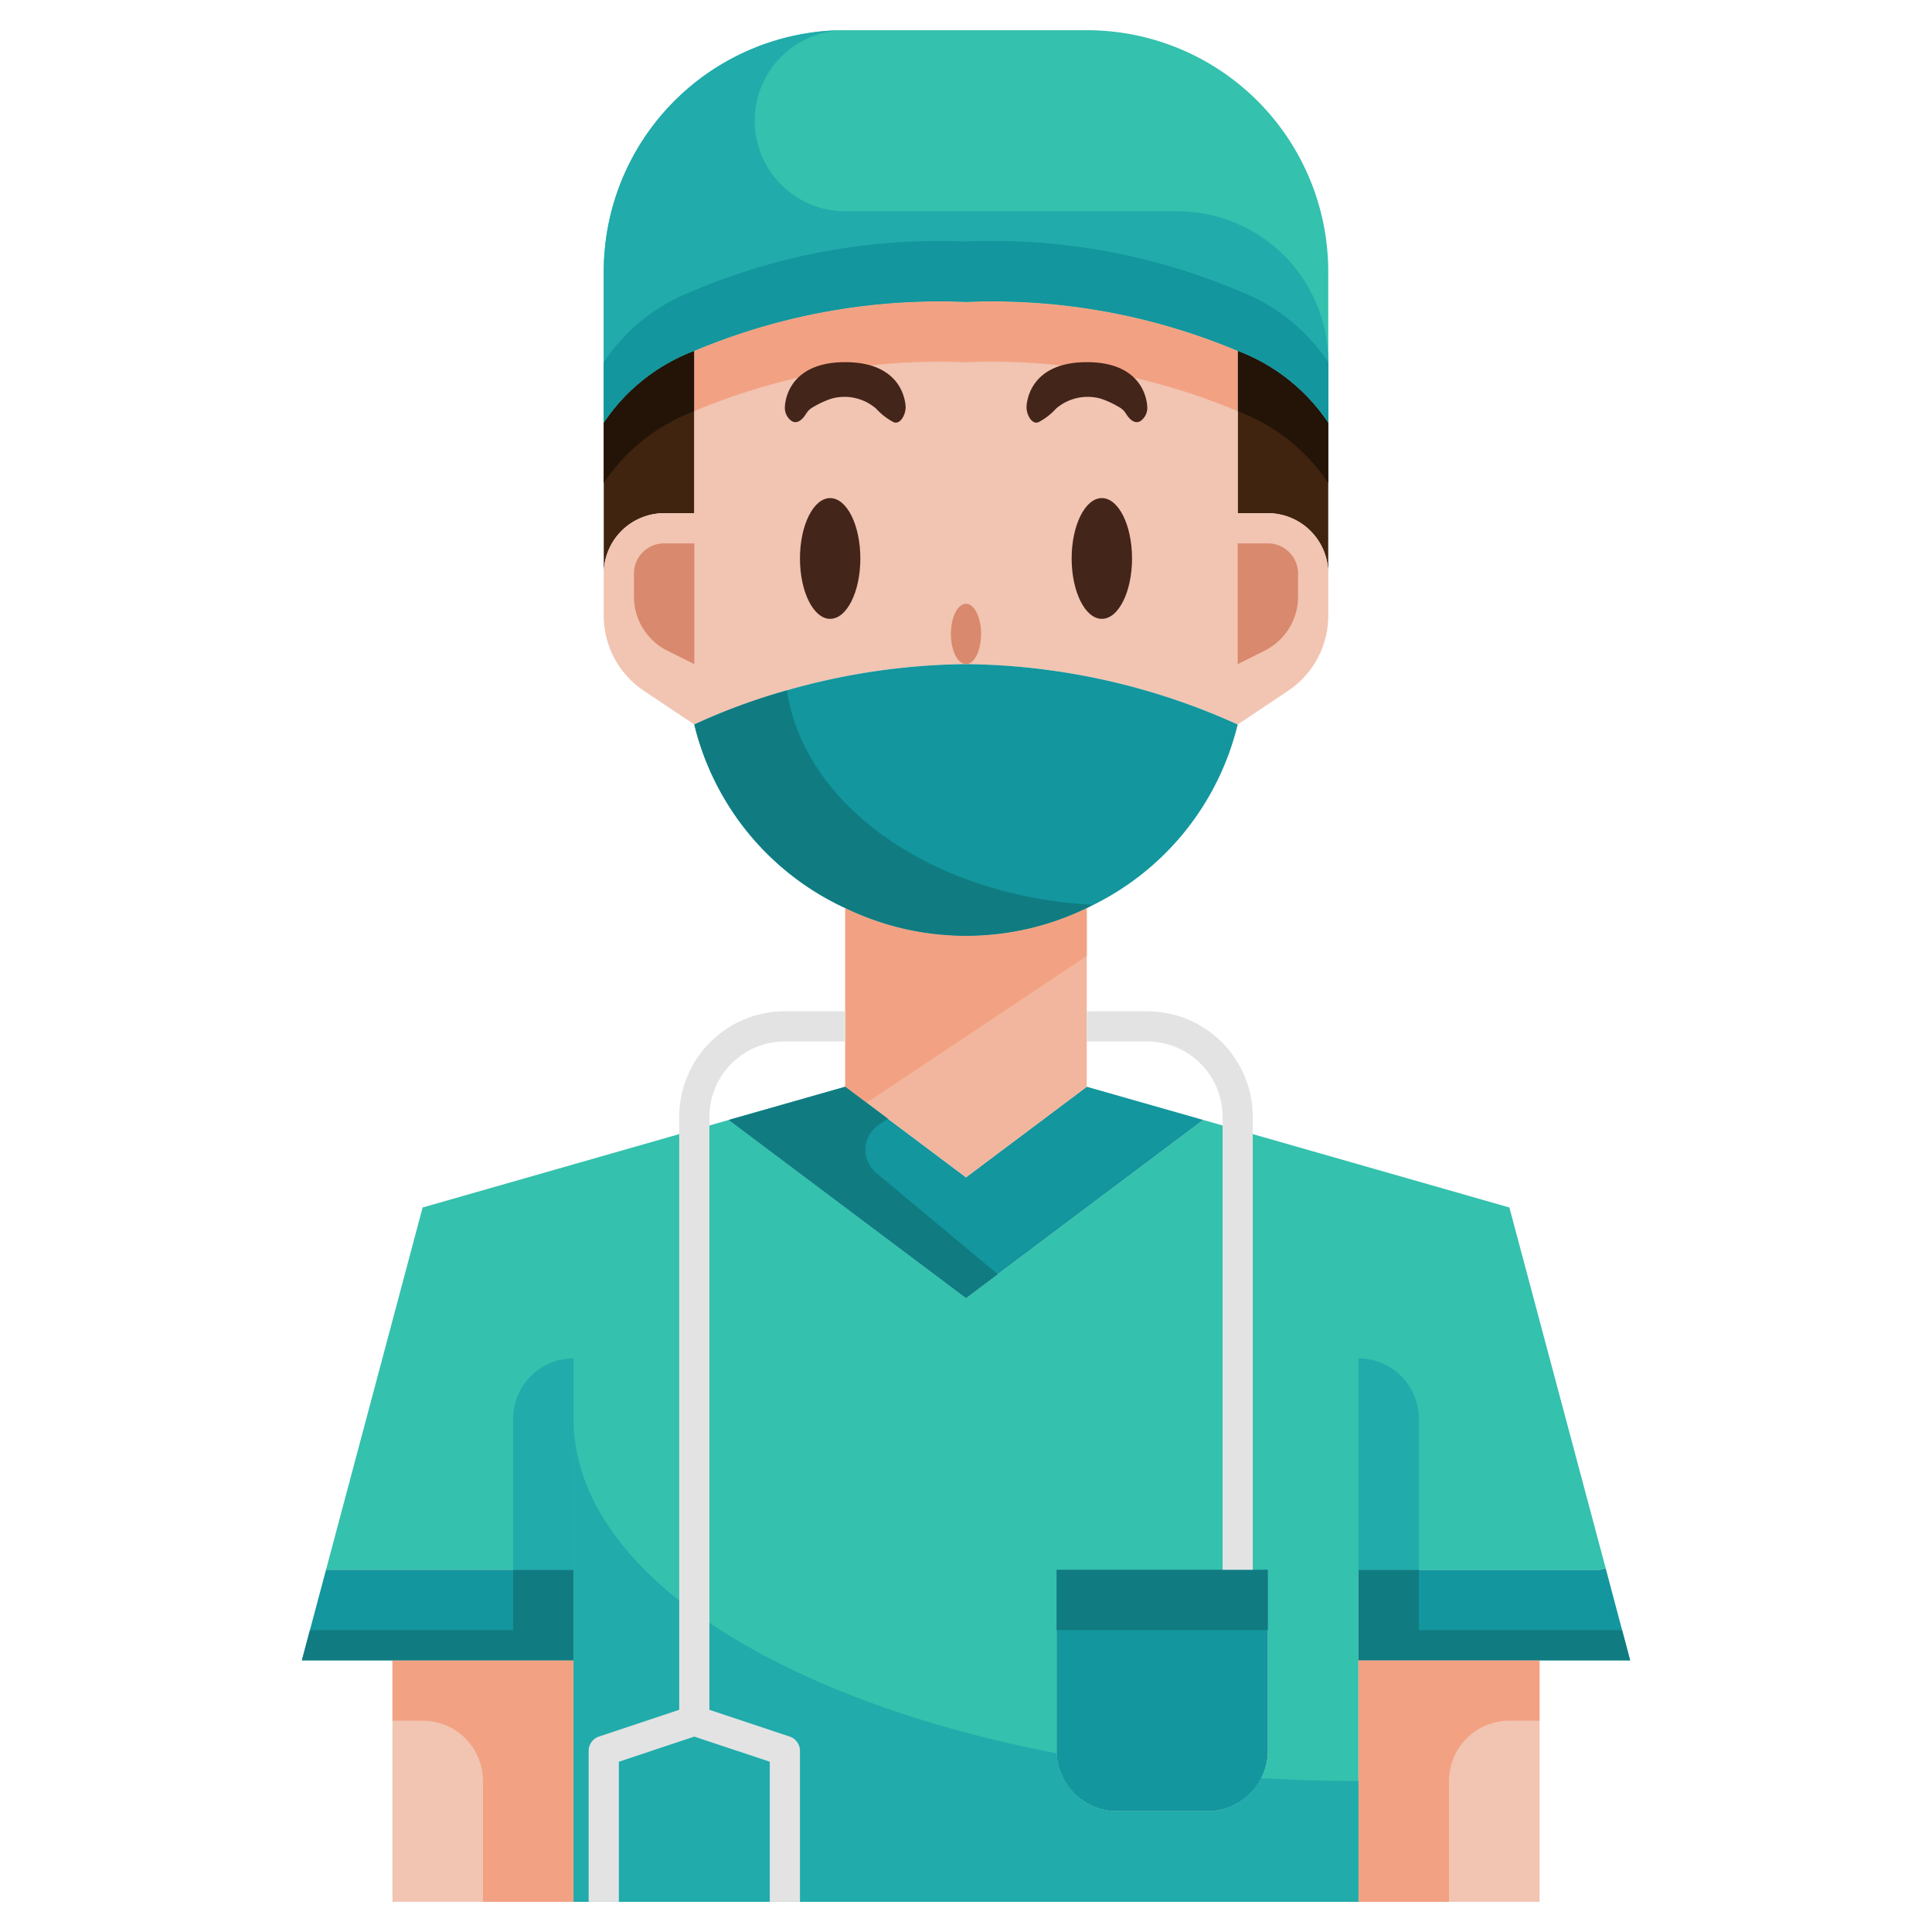
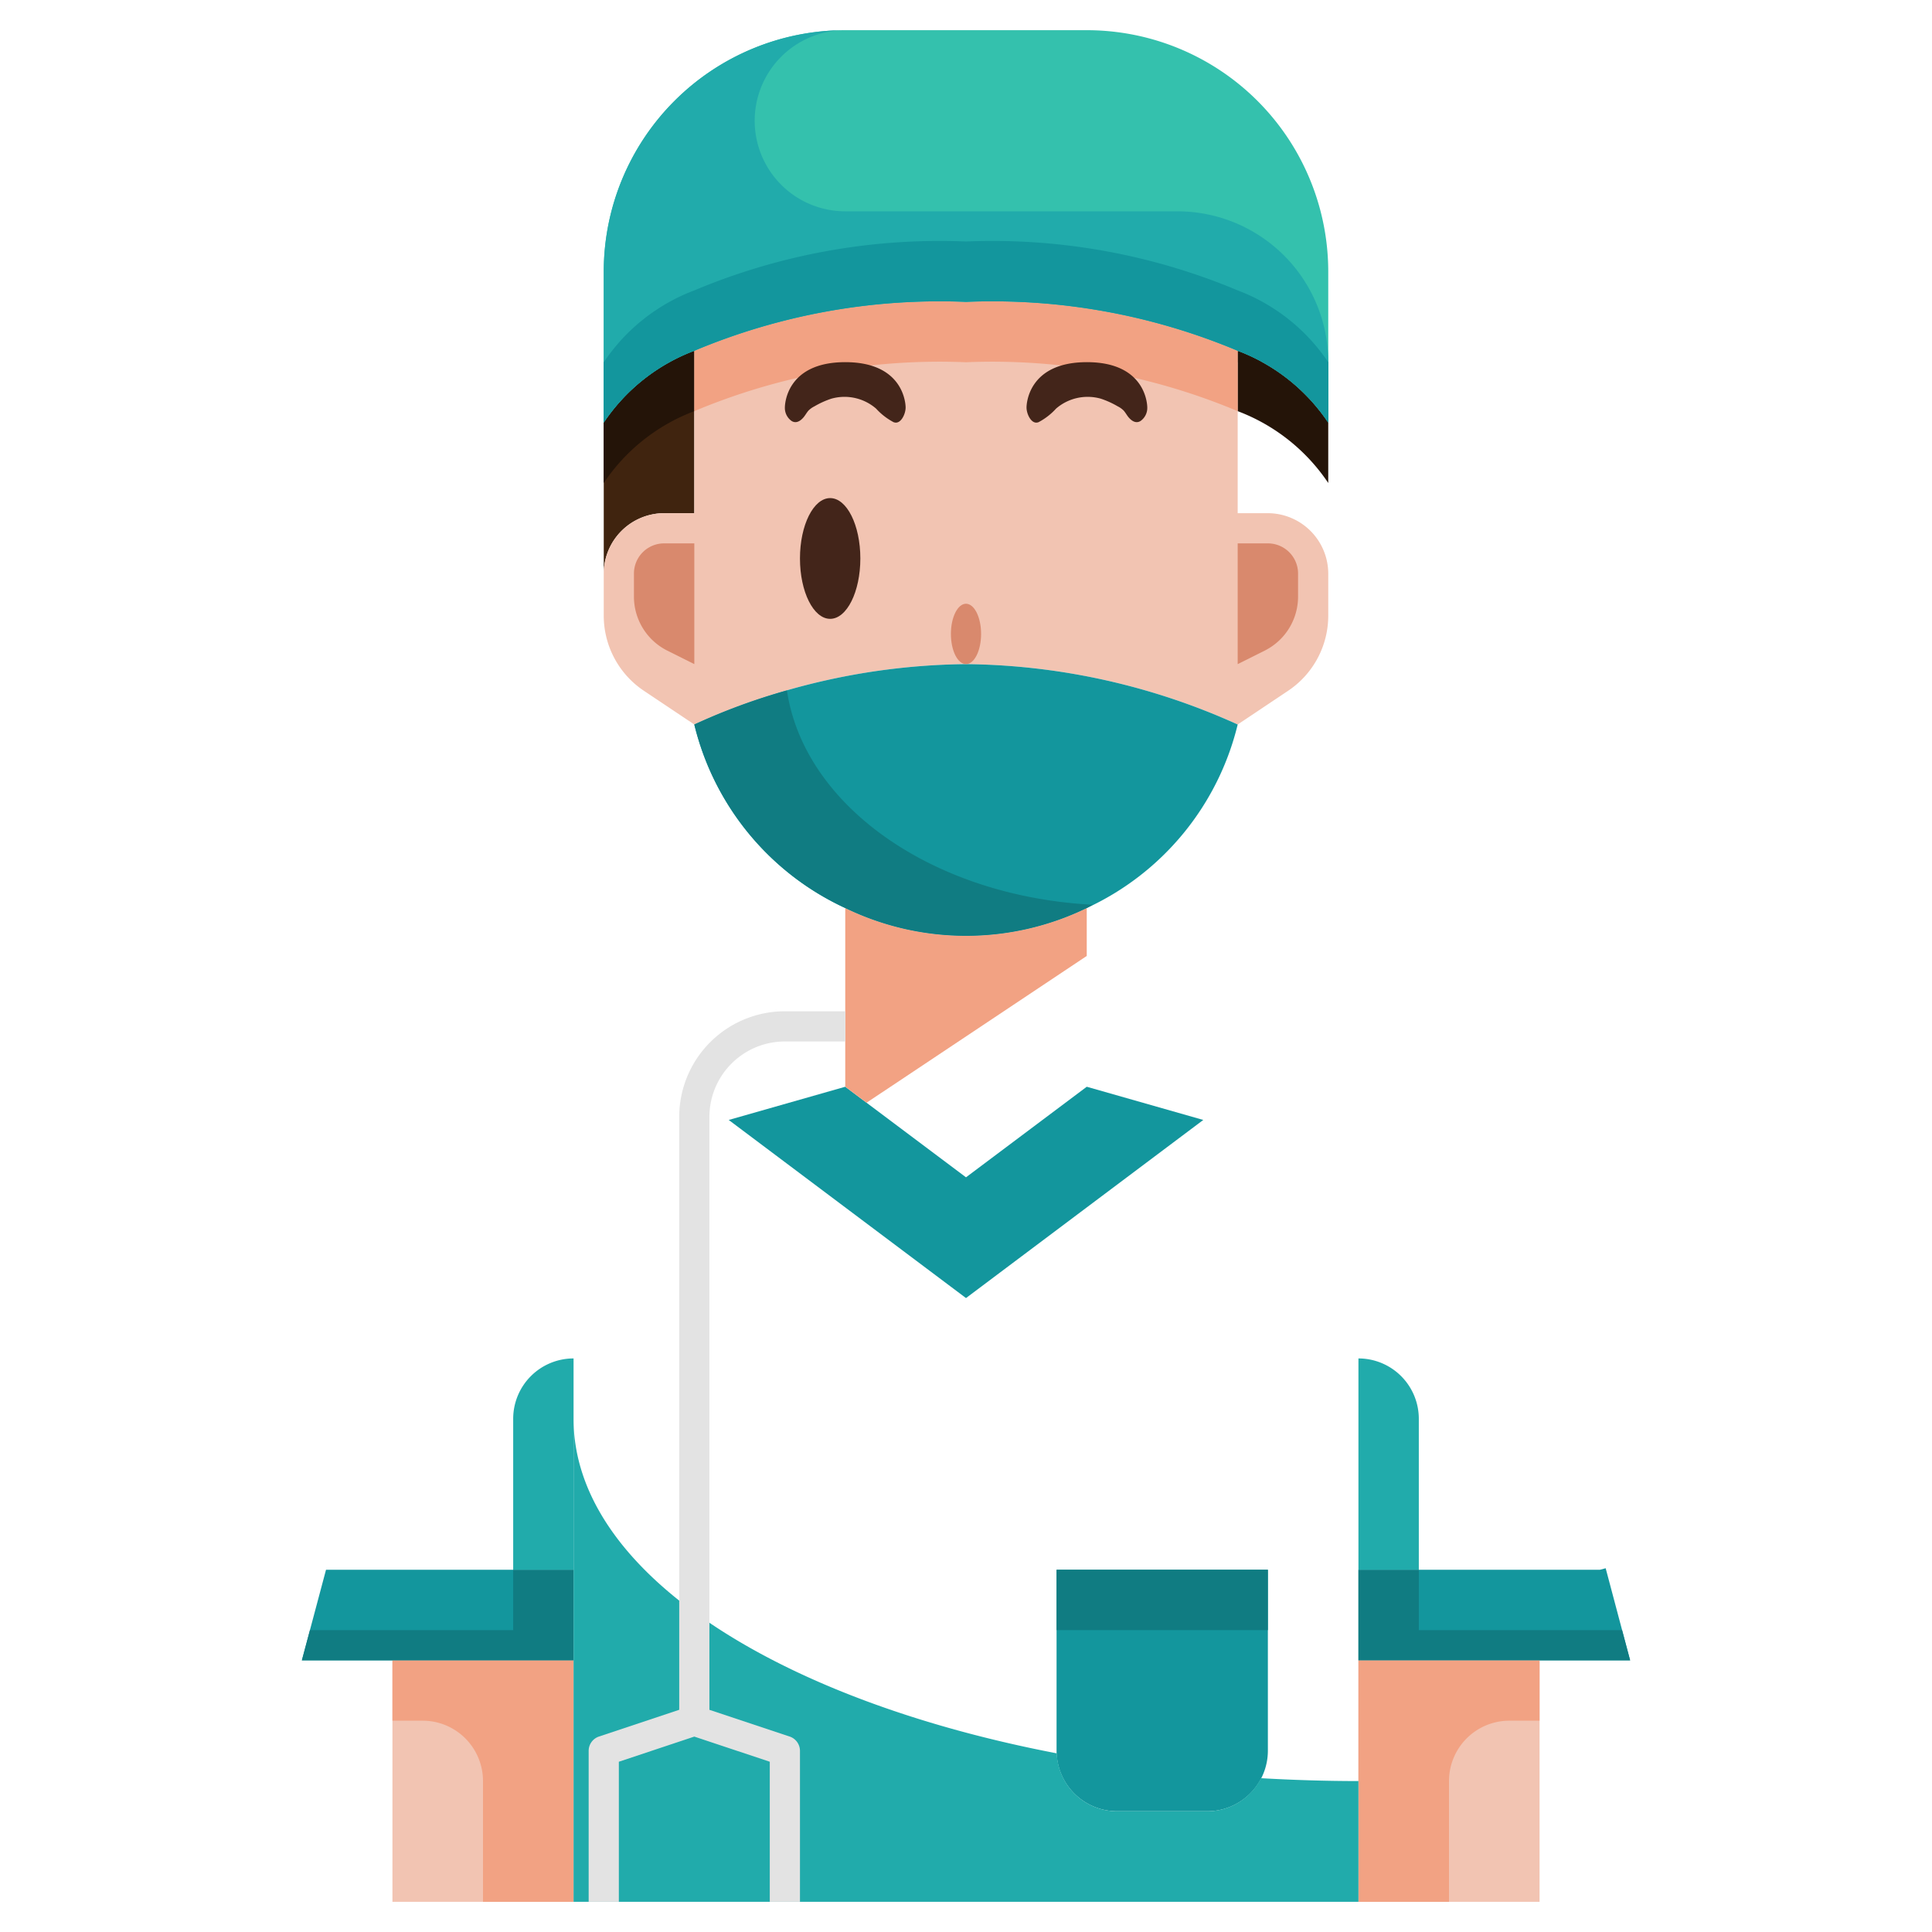
<svg xmlns="http://www.w3.org/2000/svg" viewBox="0 0 64 64">
  <title />
  <g data-name="30-Doctor" id="_30-Doctor">
    <path d="M23,11.62V17H22a2.006,2.006,0,0,0-2,2V14A6.278,6.278,0,0,1,23,11.62Z" style="fill:#40240f" />
-     <path d="M44,14v5a2.006,2.006,0,0,0-2-2H41V11.62A6.278,6.278,0,0,1,44,14Z" style="fill:#40240f" />
+     <path d="M44,14a2.006,2.006,0,0,0-2-2H41V11.62A6.278,6.278,0,0,1,44,14Z" style="fill:#40240f" />
    <polygon points="53.19 51.95 54 55 51 55 45 55 45 52 53 52 53.19 51.95" style="fill:#13969d" />
    <polygon points="51 55 51 63 45 63 45 58 45 55 51 55" style="fill:#f2c4b2" />
-     <path d="M50,40,39.86,37.1,32,43l-7.86-5.9L14,40,10.8,52H19V63H45V52h8l.19-.05ZM40,60H37a2.006,2.006,0,0,1-2-2V52h7v6A2.006,2.006,0,0,1,40,60Z" style="fill:#34c1ad" />
    <path d="M44,19v1.39a2.993,2.993,0,0,1-1.34,2.5L41,24a22.282,22.282,0,0,0-9-2,22.282,22.282,0,0,0-9,2l-1.66-1.11A2.993,2.993,0,0,1,20,20.39V19a2.006,2.006,0,0,1,2-2h1V11.62A20.967,20.967,0,0,1,32,10a20.967,20.967,0,0,1,9,1.62V17h1A2.006,2.006,0,0,1,44,19Z" style="fill:#f2c4b2" />
    <path d="M41,11.62A20.967,20.967,0,0,0,32,10a20.967,20.967,0,0,0-9,1.62A6.278,6.278,0,0,0,20,14V9a8,8,0,0,1,8-8h8a8,8,0,0,1,8,8v5A6.278,6.278,0,0,0,41,11.62Z" style="fill:#34c1ad" />
    <path d="M23,13.62v-2A6.278,6.278,0,0,0,20,14v2A6.278,6.278,0,0,1,23,13.62Z" style="fill:#241408" />
    <path d="M41,11.62v2A6.278,6.278,0,0,1,44,16V14A6.278,6.278,0,0,0,41,11.62Z" style="fill:#241408" />
    <path d="M32,12a20.967,20.967,0,0,1,9,1.62v-2A20.967,20.967,0,0,0,32,10a20.967,20.967,0,0,0-9,1.62v2A20.967,20.967,0,0,1,32,12Z" style="fill:#f2a283" />
    <path d="M42,52v6a2.006,2.006,0,0,1-2,2H37a2.006,2.006,0,0,1-2-2V52Z" style="fill:#13969d" />
    <polygon points="39.86 37.1 32 43 24.14 37.1 28 36 32 39 36 36 39.86 37.1" style="fill:#13969d" />
    <path d="M36,30.08a9.156,9.156,0,0,1-8,0A9.045,9.045,0,0,1,23,24a22.282,22.282,0,0,1,9-2,22.282,22.282,0,0,1,9,2A9.045,9.045,0,0,1,36,30.08Z" style="fill:#13969d" />
-     <path d="M36,30.08V36l-4,3-4-3V30.08a9.156,9.156,0,0,0,8,0Z" style="fill:#f2b59d" />
    <rect height="8" style="fill:#f2c4b2" width="6" x="13" y="55" />
    <polygon points="19 52 19 55 13 55 10 55 10.8 52 19 52" style="fill:#13969d" />
    <path d="M51,55H45v8h3V59a2,2,0,0,1,2-2h1Z" style="fill:#f2a283" />
    <path d="M13,55h6v8H16V59a2,2,0,0,0-2-2H13Z" style="fill:#f2a283" />
    <path d="M36,30.08a9.156,9.156,0,0,1-8,0V36l.706.529L36,31.667Z" style="fill:#f2a283" />
    <path d="M41,18v4l.894-.447A2,2,0,0,0,43,19.764V19a1,1,0,0,0-1-1Z" style="fill:#d9896d" />
    <path d="M23,18v4l-.894-.447A2,2,0,0,1,21,19.764V19a1,1,0,0,1,1-1Z" style="fill:#d9896d" />
    <ellipse cx="32" cy="21" rx="0.5" ry="1" style="fill:#d9896d" />
    <path d="M34.4,13.987a.32.32,0,0,1-.042.01c-.2.036-.353-.282-.353-.5,0-.061.023-1.5,2-1.5s2,1.439,2,1.5a.528.528,0,0,1-.225.45c-.145.089-.287.006-.4-.13-.055-.068-.1-.152-.157-.216a.761.761,0,0,0-.2-.142,2.943,2.943,0,0,0-.553-.251,1.6,1.6,0,0,0-1.486.327A2.117,2.117,0,0,1,34.4,13.987Z" style="fill:#43251a" />
    <path d="M29.605,13.987a.32.32,0,0,0,.042.01c.2.036.353-.282.353-.5,0-.061-.023-1.5-2-1.5s-2,1.439-2,1.5a.528.528,0,0,0,.225.45c.145.089.287.006.4-.13.055-.068.1-.152.157-.216a.761.761,0,0,1,.2-.142,2.943,2.943,0,0,1,.553-.251,1.6,1.6,0,0,1,1.486.327A2.117,2.117,0,0,0,29.605,13.987Z" style="fill:#43251a" />
-     <ellipse cx="36.5" cy="18.5" rx="1" ry="2" style="fill:#43251a" />
    <ellipse cx="27.5" cy="18.5" rx="1" ry="2" style="fill:#43251a" />
    <path d="M39,7H28a3,3,0,0,1,0-6,8,8,0,0,0-8,8v5a6.278,6.278,0,0,1,3-2.38A20.967,20.967,0,0,1,32,10a20.967,20.967,0,0,1,9,1.62A6.278,6.278,0,0,1,44,14V12A5,5,0,0,0,39,7Z" style="fill:#21abab" />
    <path d="M41,9.62A20.967,20.967,0,0,0,32,8a20.967,20.967,0,0,0-9,1.62A6.278,6.278,0,0,0,20,12v2a6.278,6.278,0,0,1,3-2.38A20.967,20.967,0,0,1,32,10a20.967,20.967,0,0,1,9,1.62A6.278,6.278,0,0,1,44,14V12A6.278,6.278,0,0,0,41,9.62Z" style="fill:#13969d" />
    <polygon points="47 54 47 52 45 52 45 55 51 55 54 55 53.734 54 47 54" style="fill:#107c82" />
    <polygon points="17 54 10.267 54 10 55 13 55 19 55 19 52 17 52 17 54" style="fill:#107c82" />
    <path d="M45,52V45h0a2,2,0,0,1,2,2v5Z" style="fill:#21abab" />
    <path d="M19,52V45h0a2,2,0,0,0-2,2v5Z" style="fill:#21abab" />
-     <path d="M29.114,37.257l.3-.2L28,36l-3.86,1.1L32,43l1.052-.79-4.023-3.353A1,1,0,0,1,29.114,37.257Z" style="fill:#107c82" />
    <path d="M40,60H37a2,2,0,0,1-1.992-1.918C25.6,56.276,19,52,19,47V63H45V59c-1.094,0-2.169-.035-3.228-.095A2,2,0,0,1,40,60Z" style="fill:#21abab" />
    <rect height="2" style="fill:#107c82" width="7" x="35" y="52" />
    <path d="M26.068,22.871A19.853,19.853,0,0,0,23,24a9.045,9.045,0,0,0,5,6.08,9.156,9.156,0,0,0,8,0c.069-.033.134-.075.2-.109C30.894,29.694,26.635,26.691,26.068,22.871Z" style="fill:#107c82" />
    <path d="M22.5,37V56.639l-2.658.886A.5.5,0,0,0,19.5,58v5h1V58.36l2.5-.833,2.5.833V63h1V58a.5.5,0,0,0-.342-.475L23.5,56.64V37A2.5,2.5,0,0,1,26,34.5h2v-1H26A3.5,3.5,0,0,0,22.5,37Z" style="fill:#e3e3e3" />
-     <path d="M38,33.5H36v1h2A2.5,2.5,0,0,1,40.5,37V52h1V37A3.5,3.5,0,0,0,38,33.5Z" style="fill:#e3e3e3" />
  </g>
</svg>